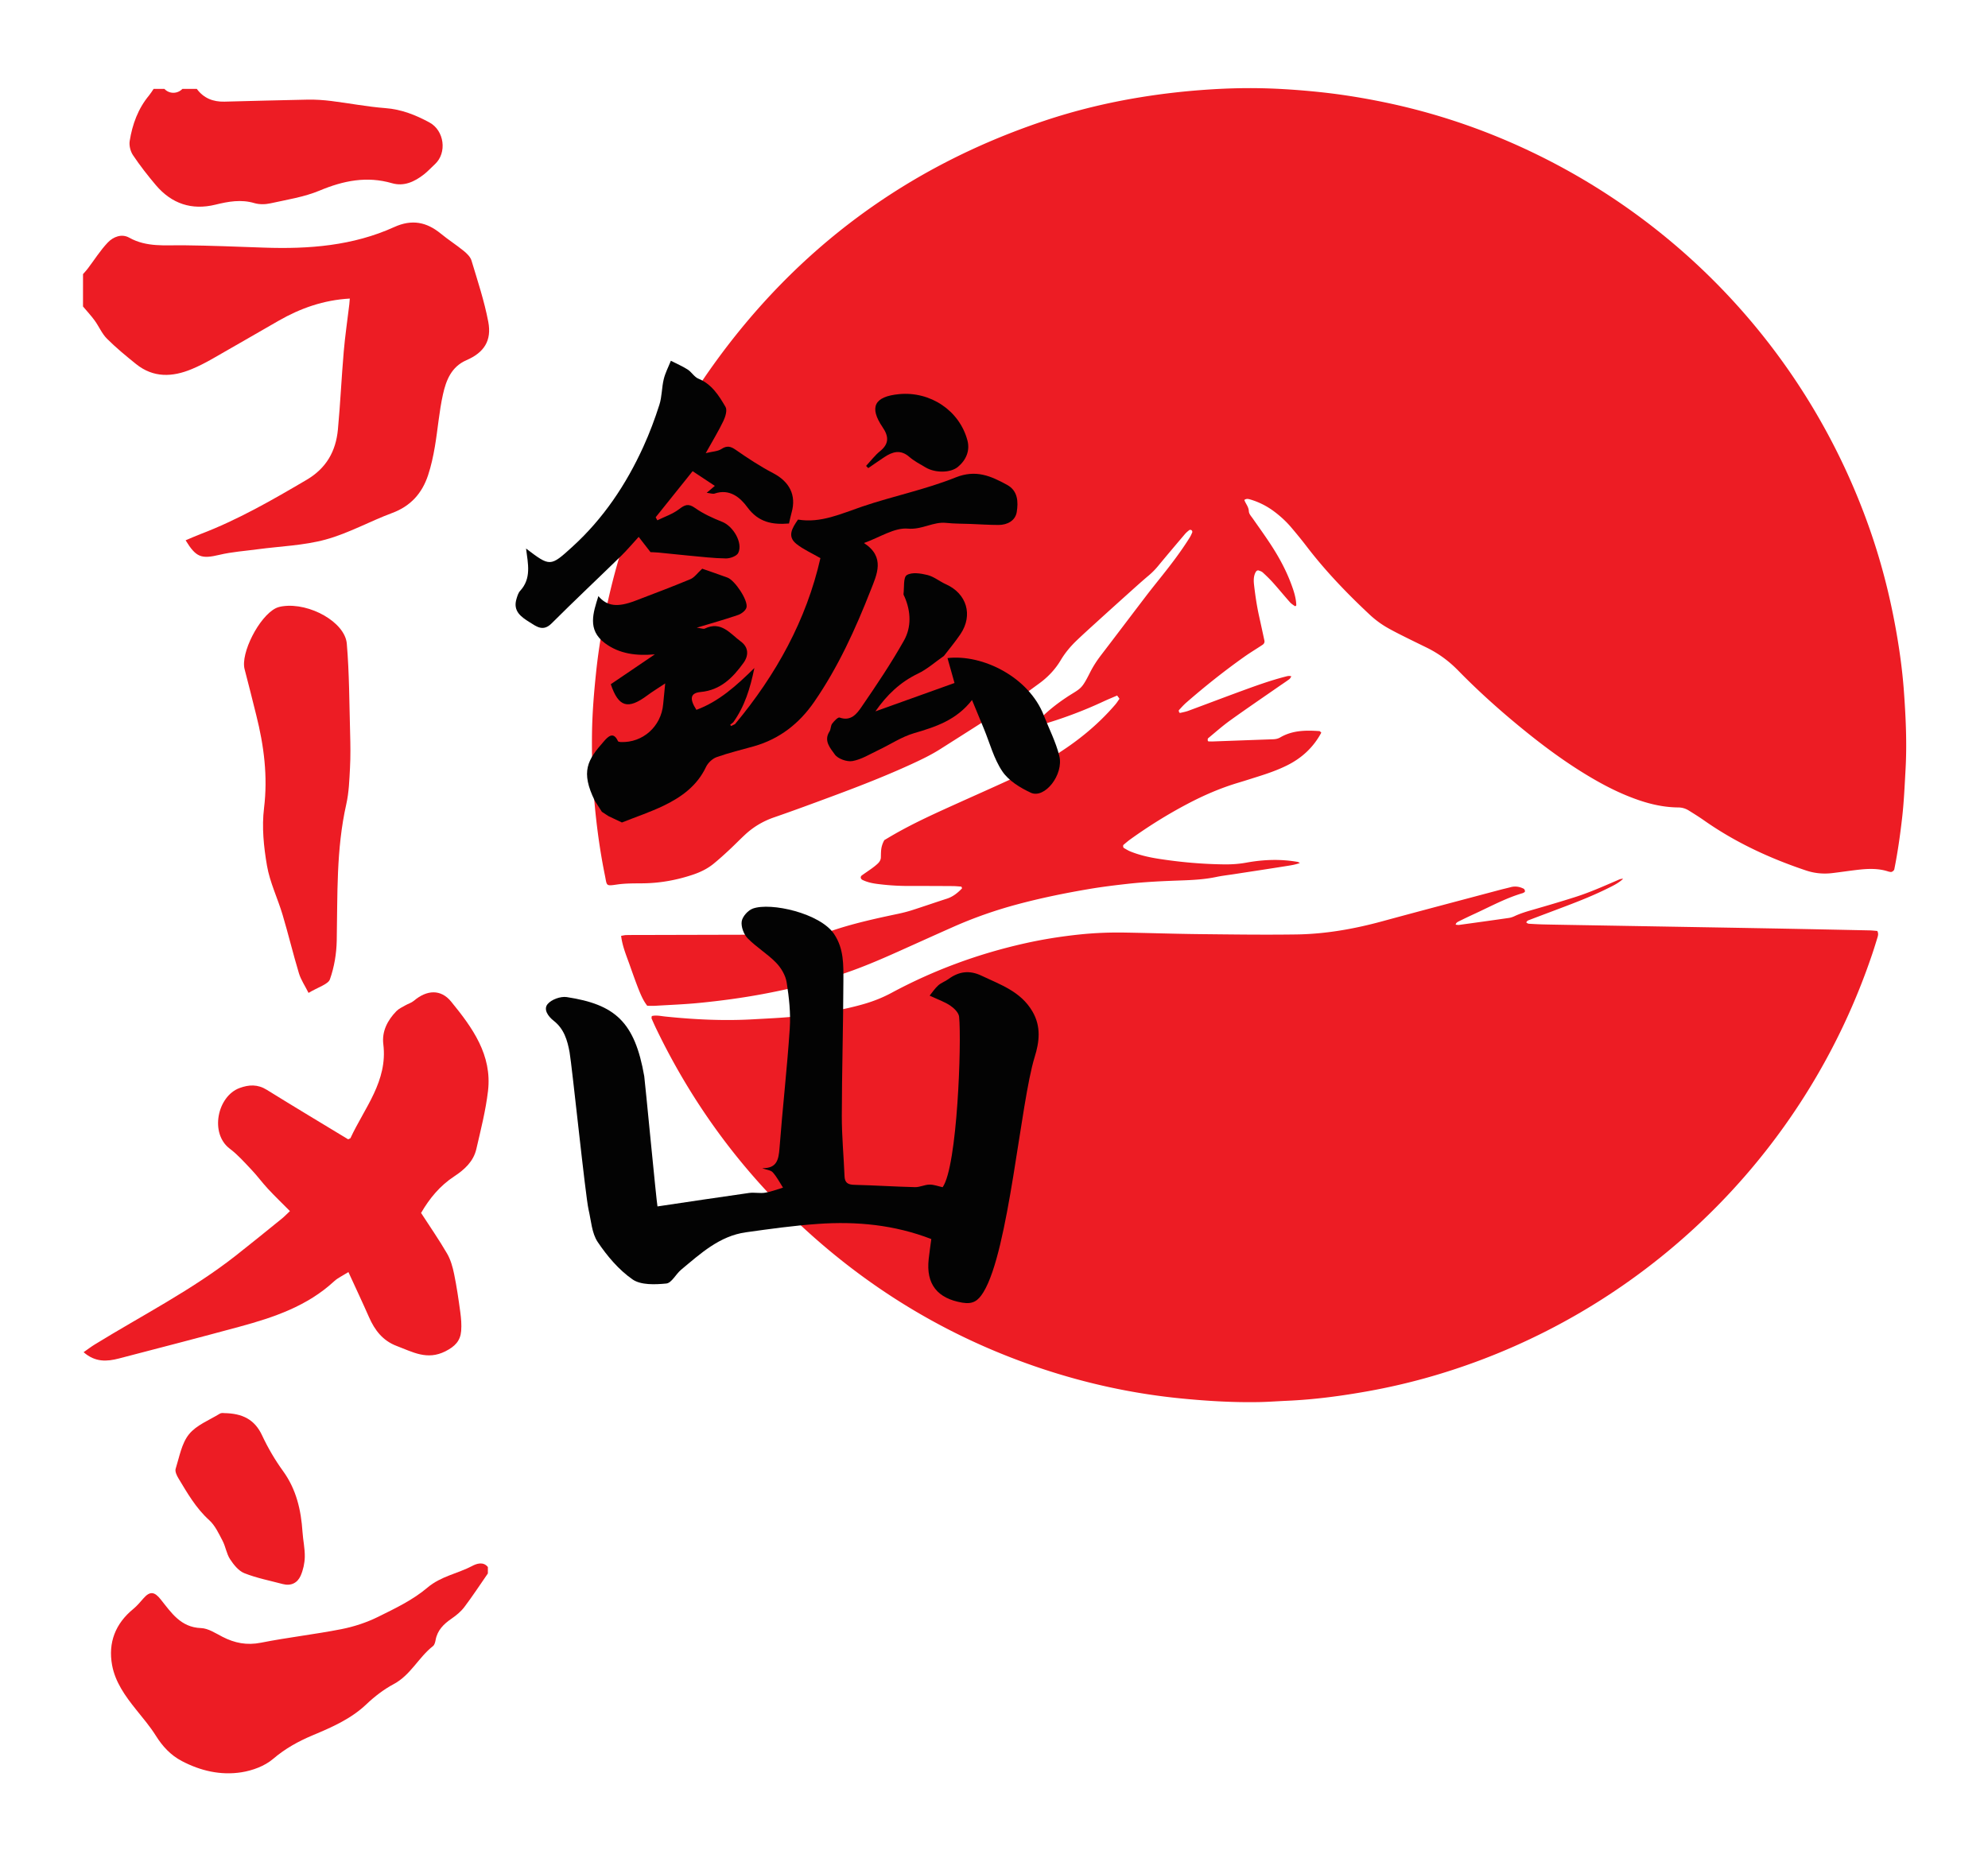
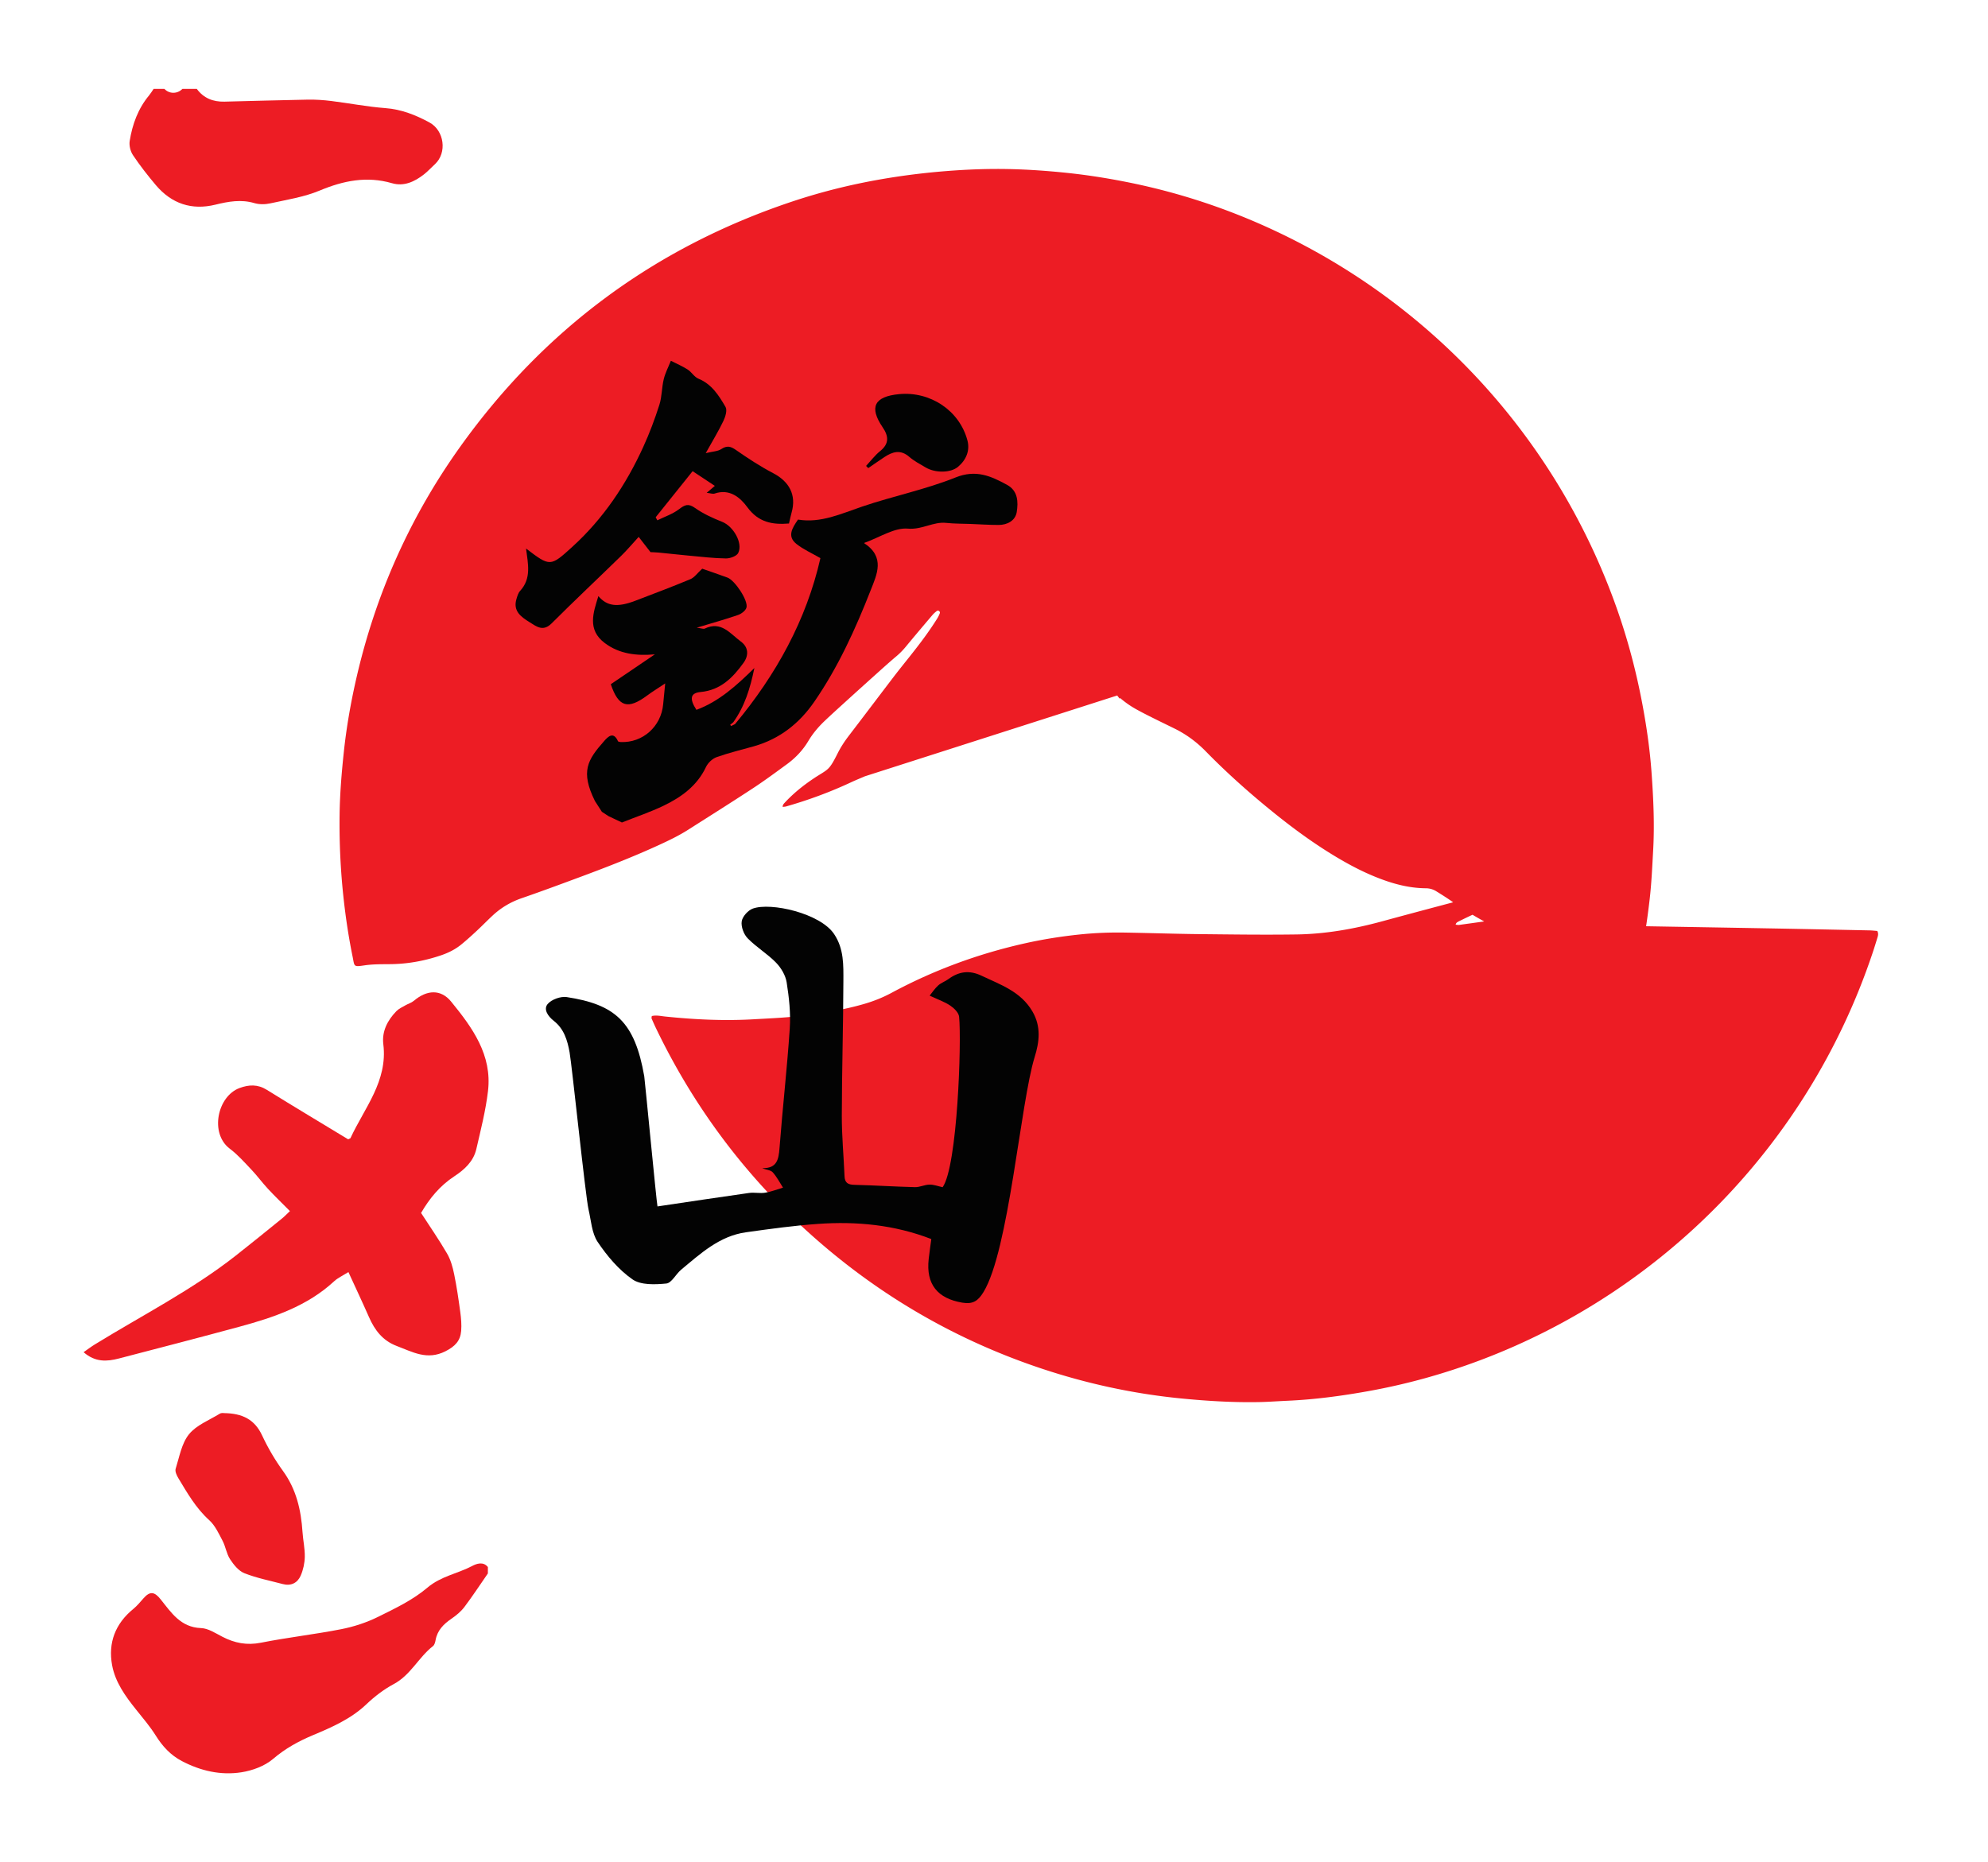
<svg xmlns="http://www.w3.org/2000/svg" data-bbox="52.73 55.993 1158.3 1070.832" viewBox="0 0 1263 1183" data-type="color">
  <g>
-     <path d="M709.82 441.92c.49.67.97 1.34 1.46 2.01-.9 1.26-1.71 2.59-2.71 3.76-11.25 13.11-24.53 23.81-39.21 32.82-9.51 5.84-19.36 11.04-29.5 15.7-10.36 4.76-20.78 9.37-31.17 14.06-13.7 6.18-27.41 12.34-40.48 19.81-2.24 1.28-4.44 2.61-6.37 3.75-1.37 2.42-1.94 4.67-2.09 7.02-.08 1.29-.1 2.59-.12 3.89-.02 1.68-.89 2.98-2.03 4.06-1.13 1.06-2.36 2.02-3.62 2.94-2.09 1.52-4.26 2.95-6.36 4.46-1.22.87-.95 2.32.47 3 2.84 1.35 5.84 2.03 8.95 2.44 6.7.89 13.41 1.33 20.17 1.33 9.34-.01 18.67.02 28.01.08 1.81.01 3.62.19 5.42.33.15.01.32.33.39.54.08.22.17.59.05.7-2.72 2.8-5.69 5.2-9.51 6.43-7.4 2.38-14.74 4.94-22.14 7.31-2.95.94-5.98 1.7-9.01 2.34-14.45 3.05-28.87 6.2-42.87 11.04-1.7.59-3.51.87-5.3 1.14-5.91.92-11.88 1-17.85 1.01-32.42.07-64.84.15-97.25.23-3.11.01-6.22-.01-9.34.06-.99.02-1.97.29-3.2.48.8 6.72 3.39 12.67 5.52 18.72 6.31 17.92 7.99 21.65 11.08 25.74 1.65 0 3.46.09 5.27-.02 9.32-.56 18.66-.91 27.94-1.83 13.41-1.32 26.77-3.11 40.03-5.58 16.32-3.04 32.42-6.9 48.24-11.95 13.36-4.26 26.2-9.8 38.96-15.53 11.34-5.09 22.67-10.22 34.04-15.26 13.05-5.78 26.48-10.49 40.27-14.2 15.28-4.11 30.76-7.27 46.35-9.9 7.92-1.33 15.9-2.31 23.88-3.2 11.34-1.28 22.74-1.78 34.15-2.18 7.51-.26 15.02-.66 22.42-2.22 3.8-.8 7.68-1.22 11.52-1.82 11.27-1.74 22.54-3.43 33.8-5.24 2.52-.4 5.07-.83 7.78-1.81-.72-.35-1.08-.63-1.47-.7-10.86-1.9-21.71-1.51-32.5.46-4.63.85-9.25 1.17-13.93 1.12-14.02-.15-27.97-1.39-41.82-3.54-6.14-.96-12.22-2.33-18.02-4.68-1.43-.58-2.74-1.43-4.1-2.19-.51-.28-.65-1.67-.22-2.03 1.4-1.15 2.75-2.35 4.22-3.41 11.59-8.34 23.68-15.88 36.31-22.54 10.33-5.45 21.01-10.09 32.22-13.45 4.71-1.41 9.4-2.92 14.09-4.41 5.68-1.81 11.29-3.83 16.65-6.45 9.59-4.68 17.1-11.55 22.15-21.01-.45-.38-.81-.95-1.21-.98-8.61-.6-17.13-.53-24.91 4.03-1.39.81-2.88 1.1-4.46 1.16-12.96.46-25.91.94-38.87 1.41-.52.02-1.04-.07-1.55-.02-.64.06-1.11-.12-1.15-.71-.04-.45-.02-1.11.26-1.33 4.59-3.79 9.06-7.77 13.88-11.24 10.1-7.27 20.39-14.27 30.61-21.37 2.34-1.63 4.73-3.19 7.03-4.87.58-.42.9-1.19 1.36-1.83-1.41-.53-2.63-.15-3.88.18-9.55 2.46-18.8 5.81-28.04 9.2-11.19 4.1-22.32 8.35-33.5 12.48-1.67.62-3.45.94-5.18 1.35-.19.04-.59-.17-.66-.35-.15-.44-.4-1.15-.2-1.37 1.55-1.71 3.11-3.45 4.85-4.96 11.74-10.22 23.91-19.91 36.61-28.92 3.8-2.7 7.82-5.09 11.7-7.68.88-.59 1.42-1.52 1.17-2.67-1.09-5.06-2.18-10.13-3.31-15.19-1.47-6.59-2.47-13.25-3.24-19.94-.27-2.32-.4-4.67.36-6.94.24-.72.59-1.45 1.06-2.03.26-.33.96-.61 1.33-.49.96.3 2.03.64 2.74 1.29 2.28 2.1 4.53 4.26 6.6 6.58 3.63 4.06 7.08 8.27 10.69 12.35.83.94 1.95 1.62 2.97 2.37.17.12.55.09.75-.02.17-.09.31-.4.3-.6-.18-4.72-1.66-9.14-3.29-13.5-3.1-8.29-7.25-16.07-12.01-23.5-3.91-6.11-8.18-11.99-12.33-17.94-1.04-1.49-2.43-2.87-2.52-4.74-.13-2.73-2.02-4.68-2.85-7.04 1.25-1 2.55-.69 3.77-.33 5.52 1.63 10.58 4.2 15.19 7.65 3.96 2.97 7.59 6.29 10.79 10.06 3.35 3.95 6.65 7.96 9.8 12.08 12.01 15.71 25.66 29.89 40.07 43.38a60.6 60.6 0 0 0 11.9 8.69c3.39 1.9 6.86 3.65 10.34 5.39 4.63 2.32 9.3 4.58 13.95 6.86 7.52 3.68 14.12 8.53 20.01 14.55 13.79 14.11 28.53 27.19 43.9 39.56 12.94 10.41 26.37 20.15 40.7 28.58 7.38 4.34 14.96 8.29 22.9 11.52 10.39 4.24 21.05 7.29 32.39 7.37 2.42.02 4.62.69 6.63 1.94 3.3 2.05 6.61 4.11 9.78 6.34 19.9 13.97 41.68 24.05 64.67 31.75 5.57 1.87 11.12 2.36 16.85 1.67 5.15-.62 10.27-1.39 15.42-2 6.72-.8 13.44-1.17 20.03.99.49.16 1.01.22 1.52.31.78.14 2.14-.84 2.31-1.69 2.15-10.68 3.67-21.46 4.92-32.27 1.2-10.31 1.64-20.67 2.22-31.02.94-16.62.17-33.2-1.03-49.74-1.01-13.95-2.96-27.82-5.5-41.6-3.9-21.2-9.32-41.98-16.48-62.29-37.37-106.04-115.2-192.18-216.8-239.98-29.43-13.85-60.07-24.1-91.95-30.64-13.47-2.76-27.01-4.94-40.69-6.37-12.39-1.29-24.8-2.17-37.24-2.42-11.15-.22-22.28.11-33.43.85-14.24.95-28.39 2.53-42.47 4.81-21.02 3.39-41.66 8.37-61.83 15.13-86.85 29.11-157 80.98-210.29 155.41-32.07 44.79-54.07 94.24-66.3 147.99-3.51 15.43-6.21 30.98-7.87 46.73-1.36 12.9-2.43 25.81-2.62 38.78-.27 18.43.61 36.79 2.68 55.12 1.34 11.86 3.13 23.64 5.51 35.32 1.37 6.71.38 6.92 7.77 5.84 5.36-.78 10.86-.69 16.3-.75 10.99-.11 21.63-2.05 32.03-5.56 4.73-1.6 9.12-3.76 12.97-6.9 3.41-2.78 6.67-5.75 9.9-8.75 3.42-3.18 6.67-6.54 10.08-9.71 5.38-5 11.54-8.63 18.55-11.04 12.73-4.39 25.36-9.09 37.99-13.78 16.76-6.23 33.41-12.74 49.66-20.22 6.12-2.82 12.19-5.76 17.89-9.38 13.78-8.76 27.61-17.46 41.26-26.42 7.36-4.83 14.45-10.08 21.57-15.28 5.49-4.01 10.11-8.86 13.62-14.76 2.8-4.7 6.31-8.88 10.27-12.65 4.32-4.11 8.75-8.11 13.16-12.12 6.14-5.58 12.3-11.14 18.47-16.68 4.63-4.15 9.23-8.35 13.99-12.35 2.2-1.85 4.16-3.85 5.99-6.06 5.6-6.8 11.31-13.52 17.01-20.24.83-.97 1.83-1.82 2.85-2.59.29-.22 1.05-.13 1.38.11.32.23.59.94.46 1.28-.46 1.19-1.01 2.37-1.69 3.46-5.36 8.59-11.49 16.63-17.79 24.54-3.39 4.26-6.81 8.5-10.11 12.83-9.44 12.37-18.8 24.79-28.26 37.14-2.69 3.51-5.09 7.16-7.08 11.12-5.24 10.41-5.72 9.97-13.21 14.68-.88.55-1.74 1.13-2.6 1.71-6.47 4.37-12.49 9.26-17.81 15-.68.73-1.36 1.42-1.32 2.7.76-.1 1.52-.11 2.23-.31 14.22-4.07 28.06-9.17 41.47-15.45 2.81-1.3 5.68-2.46 8.52-3.69M414.09 645.64c-.05.63-.28 1.2-.1 1.6 1.02 2.38 2.09 4.74 3.22 7.07 24.94 51.56 58.96 96.23 102.13 133.87 41.94 36.58 89.32 63.72 142.1 81.36 28.86 9.64 58.41 16.06 88.72 19.06 16.53 1.63 33.08 2.64 49.69 2.33 5.96-.11 11.91-.57 17.87-.83 17.38-.76 34.57-3.06 51.68-6.14 24.3-4.37 47.97-10.96 71.05-19.65 115.87-43.62 208.48-137.56 249.09-258.35 1.16-3.44 2.22-6.9 3.28-10.37.37-1.23.65-2.52-.16-4.04-1.6-.12-3.38-.33-5.16-.36-21.78-.45-43.55-.91-65.33-1.3-42.52-.76-85.04-1.47-127.56-2.21-4.93-.09-9.85-.16-14.78-.29-2.85-.08-5.7-.24-8.54-.42-.48-.03-.95-.33-1.4-.57-.11-.06-.19-.45-.11-.54.31-.37.63-.84 1.04-.99 8.23-3.14 16.48-6.21 24.71-9.35 8.72-3.32 17.37-6.8 25.73-10.95 3.46-1.71 6.98-3.36 9.91-6.13-1.45-.13-2.57.47-3.75.98-8.79 3.8-17.56 7.69-26.7 10.6-8.88 2.83-17.83 5.46-26.78 8.04-3.99 1.15-7.95 2.32-11.72 4.09-1.15.54-2.41.97-3.67 1.15-10.52 1.52-21.04 2.98-31.57 4.42-.71.1-1.45-.09-2.18-.15.22-1.29 1.27-1.74 2.13-2.17 3.47-1.74 6.99-3.4 10.52-5.03 9.87-4.56 19.46-9.78 29.96-12.85.24-.07.44-.26.68-.35.57-.23.88-.66.69-1.25-.14-.43-.37-.99-.72-1.17-2.62-1.34-5.37-1.8-8.28-1.02-2.25.6-4.53 1.1-6.78 1.7-25.03 6.67-50.08 13.25-75.07 20.05-17.84 4.85-35.95 8.05-54.42 8.3-20.48.29-40.97.01-61.45-.21-15.82-.17-31.63-.72-47.44-.98-9.59-.16-19.16.21-28.73 1.21-11.88 1.24-23.64 3.12-35.27 5.74-29.48 6.65-57.6 17.01-84.23 31.35-5.5 2.96-11.25 5.25-17.24 7-13.23 3.86-26.79 5.94-40.43 7.62-10.05 1.23-20.15 1.61-30.25 2.19-18.7 1.07-37.31.15-55.91-1.77-2.83-.3-5.65-.99-8.47-.29" fill="#ed1c24" data-color="1" />
+     <path d="M709.82 441.92a60.6 60.6 0 0 0 11.9 8.69c3.39 1.9 6.86 3.65 10.34 5.39 4.63 2.32 9.3 4.58 13.95 6.86 7.52 3.68 14.12 8.53 20.01 14.55 13.79 14.11 28.53 27.19 43.9 39.56 12.94 10.41 26.37 20.15 40.7 28.58 7.38 4.34 14.96 8.29 22.9 11.52 10.39 4.24 21.05 7.29 32.39 7.37 2.42.02 4.62.69 6.63 1.94 3.3 2.05 6.61 4.11 9.78 6.34 19.9 13.97 41.68 24.05 64.67 31.75 5.57 1.87 11.12 2.36 16.85 1.67 5.15-.62 10.27-1.39 15.42-2 6.72-.8 13.44-1.17 20.03.99.49.16 1.01.22 1.52.31.78.14 2.14-.84 2.31-1.69 2.15-10.68 3.67-21.46 4.92-32.27 1.2-10.31 1.64-20.67 2.22-31.02.94-16.62.17-33.2-1.03-49.74-1.01-13.95-2.96-27.82-5.5-41.6-3.9-21.2-9.32-41.98-16.48-62.29-37.37-106.04-115.2-192.18-216.8-239.98-29.43-13.85-60.07-24.1-91.95-30.64-13.47-2.76-27.01-4.94-40.69-6.37-12.39-1.29-24.8-2.17-37.24-2.42-11.15-.22-22.28.11-33.43.85-14.24.95-28.39 2.53-42.47 4.81-21.02 3.39-41.66 8.37-61.83 15.13-86.85 29.11-157 80.98-210.29 155.41-32.07 44.79-54.07 94.24-66.3 147.99-3.51 15.43-6.21 30.98-7.87 46.73-1.36 12.9-2.43 25.81-2.62 38.78-.27 18.43.61 36.79 2.68 55.12 1.34 11.86 3.13 23.64 5.51 35.32 1.37 6.71.38 6.92 7.77 5.84 5.36-.78 10.86-.69 16.3-.75 10.99-.11 21.63-2.05 32.03-5.56 4.73-1.6 9.12-3.76 12.97-6.9 3.41-2.78 6.67-5.75 9.9-8.75 3.42-3.18 6.67-6.54 10.08-9.71 5.38-5 11.54-8.63 18.55-11.04 12.73-4.39 25.36-9.09 37.99-13.78 16.76-6.23 33.41-12.74 49.66-20.22 6.12-2.82 12.19-5.76 17.89-9.38 13.78-8.76 27.61-17.46 41.26-26.42 7.36-4.83 14.45-10.08 21.57-15.28 5.49-4.01 10.11-8.86 13.62-14.76 2.8-4.7 6.31-8.88 10.27-12.65 4.32-4.11 8.75-8.11 13.16-12.12 6.14-5.58 12.3-11.14 18.47-16.68 4.63-4.15 9.23-8.35 13.99-12.35 2.2-1.85 4.16-3.85 5.99-6.06 5.6-6.8 11.31-13.52 17.01-20.24.83-.97 1.83-1.82 2.85-2.59.29-.22 1.05-.13 1.38.11.32.23.59.94.46 1.28-.46 1.19-1.01 2.37-1.69 3.46-5.36 8.59-11.49 16.63-17.79 24.54-3.39 4.26-6.81 8.5-10.11 12.83-9.44 12.37-18.8 24.79-28.26 37.14-2.69 3.51-5.09 7.16-7.08 11.12-5.24 10.41-5.72 9.97-13.21 14.68-.88.55-1.74 1.13-2.6 1.71-6.47 4.37-12.49 9.26-17.81 15-.68.73-1.36 1.42-1.32 2.7.76-.1 1.52-.11 2.23-.31 14.22-4.07 28.06-9.17 41.47-15.45 2.81-1.3 5.68-2.46 8.52-3.69M414.09 645.64c-.05.63-.28 1.2-.1 1.6 1.02 2.38 2.09 4.74 3.22 7.07 24.94 51.56 58.96 96.23 102.13 133.87 41.94 36.58 89.32 63.72 142.1 81.36 28.86 9.64 58.41 16.06 88.72 19.06 16.53 1.63 33.08 2.64 49.69 2.33 5.96-.11 11.91-.57 17.87-.83 17.38-.76 34.57-3.06 51.68-6.14 24.3-4.37 47.97-10.96 71.05-19.65 115.87-43.62 208.48-137.56 249.09-258.35 1.16-3.44 2.22-6.9 3.28-10.37.37-1.23.65-2.52-.16-4.04-1.6-.12-3.38-.33-5.16-.36-21.78-.45-43.55-.91-65.33-1.3-42.52-.76-85.04-1.47-127.56-2.21-4.93-.09-9.85-.16-14.78-.29-2.85-.08-5.7-.24-8.54-.42-.48-.03-.95-.33-1.4-.57-.11-.06-.19-.45-.11-.54.31-.37.63-.84 1.04-.99 8.23-3.14 16.48-6.21 24.71-9.35 8.72-3.32 17.37-6.8 25.73-10.95 3.46-1.71 6.98-3.36 9.91-6.13-1.45-.13-2.57.47-3.75.98-8.79 3.8-17.56 7.69-26.7 10.6-8.88 2.83-17.83 5.46-26.78 8.04-3.99 1.15-7.95 2.32-11.72 4.09-1.15.54-2.41.97-3.67 1.15-10.52 1.52-21.04 2.98-31.57 4.42-.71.1-1.45-.09-2.18-.15.22-1.29 1.27-1.74 2.13-2.17 3.47-1.74 6.99-3.4 10.52-5.03 9.87-4.56 19.46-9.78 29.96-12.85.24-.07.44-.26.68-.35.57-.23.88-.66.69-1.25-.14-.43-.37-.99-.72-1.17-2.62-1.34-5.37-1.8-8.28-1.02-2.25.6-4.53 1.1-6.78 1.7-25.03 6.67-50.08 13.25-75.07 20.05-17.84 4.85-35.95 8.05-54.42 8.3-20.48.29-40.97.01-61.45-.21-15.82-.17-31.63-.72-47.44-.98-9.59-.16-19.16.21-28.73 1.21-11.88 1.24-23.64 3.12-35.27 5.74-29.48 6.65-57.6 17.01-84.23 31.35-5.5 2.96-11.25 5.25-17.24 7-13.23 3.86-26.79 5.94-40.43 7.62-10.05 1.23-20.15 1.61-30.25 2.19-18.7 1.07-37.31.15-55.91-1.77-2.83-.3-5.65-.99-8.47-.29" fill="#ed1c24" data-color="1" />
    <path d="M758.59 334.88c-.18.33-.37.66-.55 1-.17-.17-.51-.38-.49-.51.08-.37.31-.7.49-1.04.16.17.34.35.55.55" fill="#ed1c24" data-color="1" />
    <path d="M709.82 441.92c.4-.22.79-.57 1.22-.62.37-.05.93.13 1.12.4.2.28.18.86.03 1.21-.17.4-.6.69-.92 1.03-.48-.68-.96-1.35-1.45-2.02" fill="#ed1c24" data-color="1" />
-     <path d="M747 453.01c.25.16.5.33.75.49-.17.16-.34.44-.51.43-.17 0-.39-.26-.48-.46-.05-.09.15-.3.24-.46" fill="#ed1c24" data-color="1" />
-     <path d="M742.9 478.68c.32-.29.59-.7.96-.84.81-.32 1.41.16 1.19.89-.13.4-.44.75-.67 1.12-.5-.39-.99-.78-1.48-1.17" fill="#ed1c24" data-color="1" />
-     <path d="M52.74 174.19c1-1.16 2.07-2.27 2.99-3.49 4.22-5.55 7.96-11.55 12.73-16.58 3.45-3.63 8.81-5.8 13.63-3.1 11.02 6.17 22.77 4.71 34.53 4.84 17.08.18 34.15.9 51.22 1.49 28.41.99 56.4-1.16 82.66-13.09 11.17-5.07 20.49-3.23 29.56 4.21 4.7 3.86 9.87 7.15 14.58 10.99 2 1.63 4.2 3.76 4.9 6.09 3.88 12.88 8.16 25.73 10.66 38.9 2.29 12.02-2.64 19.55-13.85 24.42-9.63 4.18-12.93 12.79-14.92 21.67-2.44 10.92-3.27 22.19-5.15 33.25-1.05 6.16-2.38 12.35-4.35 18.26-3.8 11.39-11 19.54-22.71 23.89-14.23 5.29-27.74 12.91-42.28 16.89-13.95 3.82-28.83 4.25-43.3 6.2-8.06 1.09-16.25 1.63-24.13 3.5-11.56 2.74-14.9 1.75-21.59-9.21 3.18-1.33 6.26-2.73 9.41-3.93 23.75-9.05 45.64-21.65 67.47-34.5 12.57-7.4 18.59-18.22 19.88-32.01 1.54-16.47 2.28-33.01 3.7-49.49.86-10.03 2.35-20.01 3.54-30.02.13-1.06.18-2.13.31-3.66-16.56.93-31.24 6.1-45.07 14.01-14.19 8.12-28.31 16.36-42.53 24.44-4.13 2.34-8.38 4.53-12.75 6.35-12.32 5.14-24.42 5.69-35.45-3.19-6.37-5.13-12.73-10.35-18.49-16.12-3.22-3.22-5.07-7.78-7.8-11.54-2.27-3.12-4.92-5.95-7.41-8.92.01-6.84.01-13.69.01-20.55" fill="#ed1c24" data-color="1" />
    <path d="M125.03 56.48c4.36 5.95 10.4 8.28 17.56 8.11 17.67-.42 35.34-.97 53.02-1.28 4.92-.08 9.88.25 14.76.85 11.5 1.42 22.93 3.67 34.47 4.54 10.21.77 19.21 4.37 27.94 9.08 9.55 5.15 11.35 19.34 3.56 26.53-2.38 2.2-4.57 4.62-7.11 6.59-5.92 4.59-12.6 7.71-20.16 5.52-16.08-4.66-30.91-1.63-46.03 4.69-9.84 4.11-20.74 5.77-31.26 8.1-3.25.72-7.02.78-10.17-.15-8.46-2.49-16.49-1.04-24.71.98-15.11 3.72-27.86-.59-37.87-12.39-5.16-6.09-10.09-12.42-14.53-19.04-1.63-2.43-2.56-6.14-2.11-9 1.7-10.61 5.32-20.58 12.34-29.02 1.06-1.28 1.92-2.74 2.87-4.11h6.86c3.05 3.3 8.27 3.3 11.43 0z" fill="#ed1c24" data-color="1" />
    <path d="M267.51 770.75c5.51 8.51 11.37 16.95 16.52 25.8 2.27 3.9 3.56 8.54 4.48 13.02 1.65 7.99 2.82 16.1 3.92 24.19.53 3.94.88 7.99.56 11.93-.51 6.33-3.88 9.86-10.02 12.97-11.64 5.89-20.87.4-30.9-3.37-8.92-3.36-13.98-10.02-17.64-18.34-4.1-9.34-8.47-18.56-13.08-28.64-3.79 2.4-6.78 3.73-9.05 5.84-17.08 15.79-38.3 22.96-60.06 28.86-25.5 6.92-51.08 13.56-76.65 20.21-7.53 1.96-15.01 2.56-22.48-3.99 2.66-1.85 4.78-3.48 7.04-4.87 30.11-18.53 61.77-34.6 89.72-56.55 9.87-7.75 19.6-15.7 29.36-23.59 1.46-1.18 2.75-2.56 4.97-4.64-4.84-4.88-9.55-9.42-14-14.2-3.61-3.88-6.74-8.2-10.38-12.04-4.43-4.67-8.75-9.59-13.85-13.43-12.87-9.71-7.86-33.31 6.18-38.52 6.05-2.24 11.58-2.47 17.35 1.12 17.22 10.69 34.63 21.1 51.69 31.45.88-.46 1.37-.54 1.49-.8 8.86-19.18 23.74-36.18 20.85-59.59-1.01-8.2 2.65-15.24 8.32-21.07 1.52-1.56 3.68-2.52 5.62-3.64 1.79-1.04 3.93-1.63 5.47-2.93 8.24-7 17.13-7.5 23.68.53 13.45 16.49 26.14 33.86 23.41 56.86-1.47 12.41-4.6 24.65-7.42 36.86-1.82 7.87-7.58 13.09-14.05 17.33-8.98 5.89-15.58 13.83-21.05 23.24" fill="#ed1c24" data-color="1" />
-     <path d="M196.02 630.93c-2.25-4.51-4.86-8.35-6.1-12.45-3.73-12.35-6.7-24.83-10.39-37.19-3.11-10.43-8.08-20.61-9.9-31.16-2.09-12.08-3.36-24.58-1.88-36.66 2.46-20.09-.04-39.62-4.98-59.17-2.45-9.7-4.8-19.42-7.37-29.09-2.66-10.02 9.13-33.39 19.82-38.74 1.33-.67 3-1.04 4.57-1.26 16.93-2.33 39.38 10.14 40.54 23.8 1.61 18.93 1.58 37.95 2.11 56.94.2 7.33.31 14.67-.08 21.99-.41 7.73-.66 15.56-2.37 23.15-6.46 28.68-5.48 57.61-6.05 86.53-.16 8.28-1.53 16.75-4.34 24.69-1.09 3.13-7.65 5.04-13.58 8.62" fill="#ed1c24" data-color="1" />
    <path d="M309.96 995.76c0 1.35-.01 2.71-.01 4.06-4.95 7.14-9.71 14.43-14.95 21.36-2.18 2.88-5.14 5.32-8.15 7.38-5 3.43-8.98 7.35-10.11 13.59-.25 1.35-.68 3.07-1.65 3.83-9.16 7.15-14.19 18.4-24.92 24.13-6.28 3.35-12.16 7.87-17.34 12.79-9.87 9.39-21.97 14.64-34.15 19.75-9.18 3.85-17.5 8.47-25.23 15.06-5.3 4.52-13.02 7.35-20.05 8.46-13.16 2.07-25.99-.89-37.88-7.14-7.06-3.71-12.22-9.26-16.47-16.05-3.7-5.91-8.29-11.29-12.67-16.75-6.79-8.47-13.18-17.36-15.16-28.12-2.61-14.24 2.02-26.35 13.43-35.69 2.42-1.98 4.46-4.46 6.54-6.82 4.15-4.71 7-4.16 10.85.65 6.74 8.41 12.7 17.83 25.66 18.29 4.6.16 9.23 3.27 13.6 5.52 7.79 4.02 15.53 5.55 24.46 3.78 16.9-3.36 34.09-5.27 51-8.59 8.02-1.57 16.07-4.2 23.38-7.81 10.89-5.38 22.23-10.79 31.36-18.56 8.63-7.34 19.21-8.9 28.52-13.82 2.37-1.26 6.92-3.13 9.94.7" fill="#ed1c24" data-color="1" />
    <path d="M142.24 897.94c11.96.13 19.6 4.16 24.26 14.13 3.7 7.92 8.19 15.61 13.32 22.68 8.46 11.68 11.44 24.78 12.37 38.73.35 5.27 1.55 10.53 1.45 15.77-.08 4.03-1.01 8.3-2.62 11.99-2.03 4.63-6.15 6.7-11.38 5.32-8.17-2.16-16.56-3.8-24.37-6.89-3.68-1.46-6.81-5.39-9.11-8.9-2.26-3.45-2.81-7.99-4.76-11.71-2.43-4.62-4.76-9.74-8.5-13.12-8.46-7.64-13.91-17.24-19.63-26.73-1.04-1.73-2.19-4.27-1.67-5.93 2.36-7.51 3.77-16.06 8.45-21.88 4.71-5.84 12.84-8.96 19.58-13.09 1.08-.67 2.76-.39 2.61-.37" fill="#ed1c24" data-color="1" />
    <path d="M623.5 619.96c-7.67-3.64-14.36-2.65-20.95 2.18-2.06 1.51-4.64 2.36-6.51 4.04-2.11 1.89-3.7 4.38-5.42 6.48 5.24 2.46 9.5 3.91 13.1 6.33 2.43 1.63 5.35 4.5 5.61 7.06 1.62 15.85-1.03 95.08-10.47 108.34-2.91-.63-5.64-1.71-8.35-1.66-3.08.05-6.15 1.7-9.2 1.62-12.85-.31-25.68-1.16-38.53-1.47-4.03-.1-6.06-1.23-6.24-5.47-.53-12.77-1.75-25.54-1.73-38.31.05-28.45.91-56.9 1-85.35.03-10.35.45-20.79-5.92-30.26-8.88-13.2-40.18-20.27-51.59-16.16-3.07 1.11-6.61 5.03-7.08 8.1-.52 3.39 1.27 8.22 3.75 10.77 5.5 5.65 12.52 9.82 18.03 15.47 3.23 3.3 6.06 8.07 6.77 12.54 1.52 9.61 2.62 19.53 1.98 29.2-1.67 25.38-4.58 50.68-6.51 76.05-.56 7.32-1.62 13.05-10.96 12.82 2.46 1.11 5.28 1.16 6.6 2.6 2.63 2.86 4.43 6.48 6.57 9.78-3.76 1.11-7.46 2.6-11.31 3.22-3.35.54-6.92-.31-10.29.17-19.17 2.7-38.31 5.61-58.14 8.55-.65-2.93-8.02-80.43-8.41-82.7-6.04-34.82-18.72-45.63-49.23-50.32-3.86-.59-9.69 1.5-12.14 4.42-2.85 3.39.29 7.86 3.84 10.63 6.54 5.11 8.7 12.3 10.1 20.05 1.49 8.26 10.12 91.72 12.04 99.89 1.65 7 2.02 14.98 5.81 20.62 6 8.94 13.39 17.69 22.11 23.77 5.31 3.7 14.33 3.33 21.48 2.63 3.38-.33 6.06-5.98 9.42-8.77 12.35-10.27 24.34-21.42 41.15-23.78 15.25-2.14 30.55-4.27 45.9-5.34 24.4-1.71 48.42.56 71.89 9.63-.58 4.42-1.2 8.54-1.66 12.67-1.8 16.06 5.59 25.09 21.34 27.75 6.79 1.15 10.05-1.15 13.44-6.67 16.19-26.41 23.51-120.33 32.54-149.4 2.98-9.59 4.24-19.35-1.44-29.02-7.43-12.68-20.27-16.94-32.39-22.7" fill="#030303" data-color="2" />
    <path d="M506.01 345.66c4.4 3.49 9.72 5.82 15.21 9-8.88 39.19-28.09 74.1-54.26 105.48l-2.49 1.2c-.19-.27-.37-.54-.56-.8l1.94-1.58c7.18-10 10.73-21.37 13.42-34.47-11.57 11.38-22.59 21.29-36.83 26.57-4.6-7.11-3.81-10.74 2.69-11.34 12.63-1.17 20.43-9.07 27.23-18.51 3.52-4.88 3.09-10.05-1.66-13.54-6.7-4.91-12.48-13.33-22.95-8.24-.79.39-2.06-.19-5.1-.57 10.03-3.04 18.25-5.31 26.29-8.1 2.13-.74 4.79-2.77 5.31-4.72 1.19-4.45-7.35-17.27-12.08-19.02-6-2.21-12.06-4.25-16.05-5.65-3.12 2.85-4.96 5.59-7.49 6.65-11.58 4.84-23.35 9.25-35.07 13.74-11.37 4.35-18 3.44-23.4-2.98-3.25 10.5-7.22 21.35 4.03 29.81 9.38 7.05 20.23 8.22 31.84 7.21l-27.99 18.98c4.91 14.51 10.8 16.36 23.3 7.03 3.05-2.28 6.33-4.25 11.27-7.54-.57 5.79-.96 9.54-1.3 13.29-1.28 14.11-12.99 24.54-26.93 23.96-.62-.03-1.61-.17-1.78-.55-2.89-6.46-6.38-2.8-8.78-.08-10.59 11.99-15.14 19.27-5.85 38.12 1.47 2.28 2.94 4.55 4.41 6.83 1.39.91 2.78 1.83 4.17 2.74 1.95-1.46 3.86-2.99 5.78-4.51-1.92 1.51-3.83 3.04-5.78 4.51 2.85 1.35 5.71 2.71 8.56 4.06 8.91-3.55 18.06-6.59 26.67-10.76 11.21-5.43 21.1-12.58 26.72-24.47 1.24-2.63 4.06-5.32 6.76-6.29 7.76-2.77 15.84-4.66 23.79-6.93 16.27-4.65 28.76-14.47 38.26-28.26 15.18-22.01 26.17-46.2 35.87-70.94 3.89-9.92 9.41-21.02-4.29-29.94 10.09-3.6 19.32-9.9 27.93-9.14 9.06.79 16.05-4.56 24.42-3.64 5.06.55 10.19.46 15.29.66 5.95.23 11.89.64 17.84.65 5.7.01 10.72-2.81 11.58-8.22 1-6.28.86-13.45-6.15-17.27-10.24-5.58-19.75-9.9-32.7-4.7-19.13 7.68-39.63 11.83-59.22 18.46-13.49 4.57-26.44 10.72-40.9 8.31-3.62 5.32-7.11 10.63-.97 15.5" fill="#030303" data-color="2" />
    <path d="M405.76 341.16c2.79 3.59 5.07 6.53 7.52 9.69 1.22.06 3.23.09 5.23.28 6.46.62 12.91 1.37 19.37 1.96 7.77.71 15.55 1.66 23.33 1.76 2.69.03 6.87-1.5 7.83-3.53 3.05-6.42-3.25-16.96-10.19-19.71-6.01-2.39-12.06-5.13-17.3-8.84-4.32-3.07-6.53-1.96-10.21.84-4.02 3.06-9.1 4.73-13.72 7.01-.35-.64-.71-1.28-1.06-1.93 7.8-9.74 15.6-19.47 23.47-29.29 4.96 3.29 9.47 6.28 14.12 9.35-1.69 1.44-2.99 2.54-5.17 4.39 2.47.28 3.91.87 5.01.49 9.52-3.29 16.29 2.51 20.78 8.64 7.15 9.76 16.02 11.23 26.49 10.38.63-2.67 1.08-4.91 1.69-7.1 3.07-10.95-1.41-19.5-11.82-24.93-8.2-4.28-16-9.41-23.6-14.71-3.37-2.35-5.7-2.9-9.27-.56-2.26 1.48-5.46 1.51-9.9 2.6 4.4-7.91 8.15-14.03 11.23-20.47 1.28-2.67 2.55-6.87 1.34-8.92-4.23-7.23-8.74-14.48-17.25-17.95-2.6-1.06-4.29-4.19-6.77-5.78-3.37-2.16-7.11-3.75-10.7-5.58-1.55 3.9-3.55 7.68-4.53 11.72-1.29 5.32-1.11 11.05-2.76 16.22-2.89 9.06-6.24 18.03-10.19 26.68-10.94 24.01-25.4 45.64-45.03 63.52-14.12 12.86-14.19 12.77-29.49 1.17 1.25 9.82 3.5 19.01-3.77 26.9-1.2 1.3-1.76 3.3-2.3 5.07-2.41 7.83 2.97 11.51 8.38 14.89 4.37 2.73 8.51 6.11 13.9.73 14.53-14.51 29.51-28.58 44.21-42.93 3.77-3.67 7.15-7.73 11.13-12.06" fill="#030303" data-color="2" />
-     <path d="M672.97 480.23c-2.2-8.85-6.52-17.17-9.87-25.74-9.5-24.25-38.81-38.9-61.14-36.32 1.49 5.29 2.98 10.57 4.45 15.83-16.34 5.86-33.29 11.94-50.25 18.02 7.21-10.4 15.75-18.57 26.98-23.96 5.95-2.85 11.06-7.45 16.55-11.26 3.53-4.63 7.29-9.09 10.53-13.91 8.09-12.06 3.95-25.7-9.23-31.61-4-1.79-7.6-4.85-11.74-5.89-4.27-1.07-9.95-1.95-13.16.06-2.29 1.43-1.56 7.76-2.07 11.92-.08.62.42 1.32.7 1.96 4.01 9.32 4.37 19.19-.44 27.73-8.19 14.55-17.56 28.47-27.02 42.26-2.94 4.28-6.73 9.2-13.84 6.64-1.02-.37-3.52 2.23-4.75 3.88-1 1.35-.76 3.57-1.7 5.01-3.89 5.99.7 10.69 3.34 14.5 1.95 2.82 7.74 4.88 11.28 4.25 5.75-1.02 11.11-4.43 16.55-7 7.54-3.57 14.67-8.4 22.56-10.71 13.67-4.01 26.86-8.24 36.83-21.09 2.78 6.74 5.15 12.47 7.52 18.2 3.79 9.16 6.33 19.16 11.78 27.2 4.01 5.93 11.3 10.37 18.05 13.52 8.75 4.07 21.09-11.46 18.09-23.49" fill="#030303" data-color="2" />
    <path d="M559.18 286.62c-3.34 2.7-5.99 6.26-8.95 9.43.46.47.92.93 1.38 1.4 3.4-2.33 6.78-4.69 10.21-6.97 5.19-3.44 10.26-5.02 15.8-.22 3.13 2.71 6.92 4.7 10.52 6.81 6.17 3.61 15.81 3.47 20.47-.42 5.23-4.37 7.72-10.35 6.01-16.79-5.04-19.02-23.62-31.31-43.43-29.41-15.75 1.52-19.14 8.24-10.45 21.04 3.84 5.62 4.29 10.41-1.56 15.13" fill="#030303" data-color="2" />
  </g>
</svg>